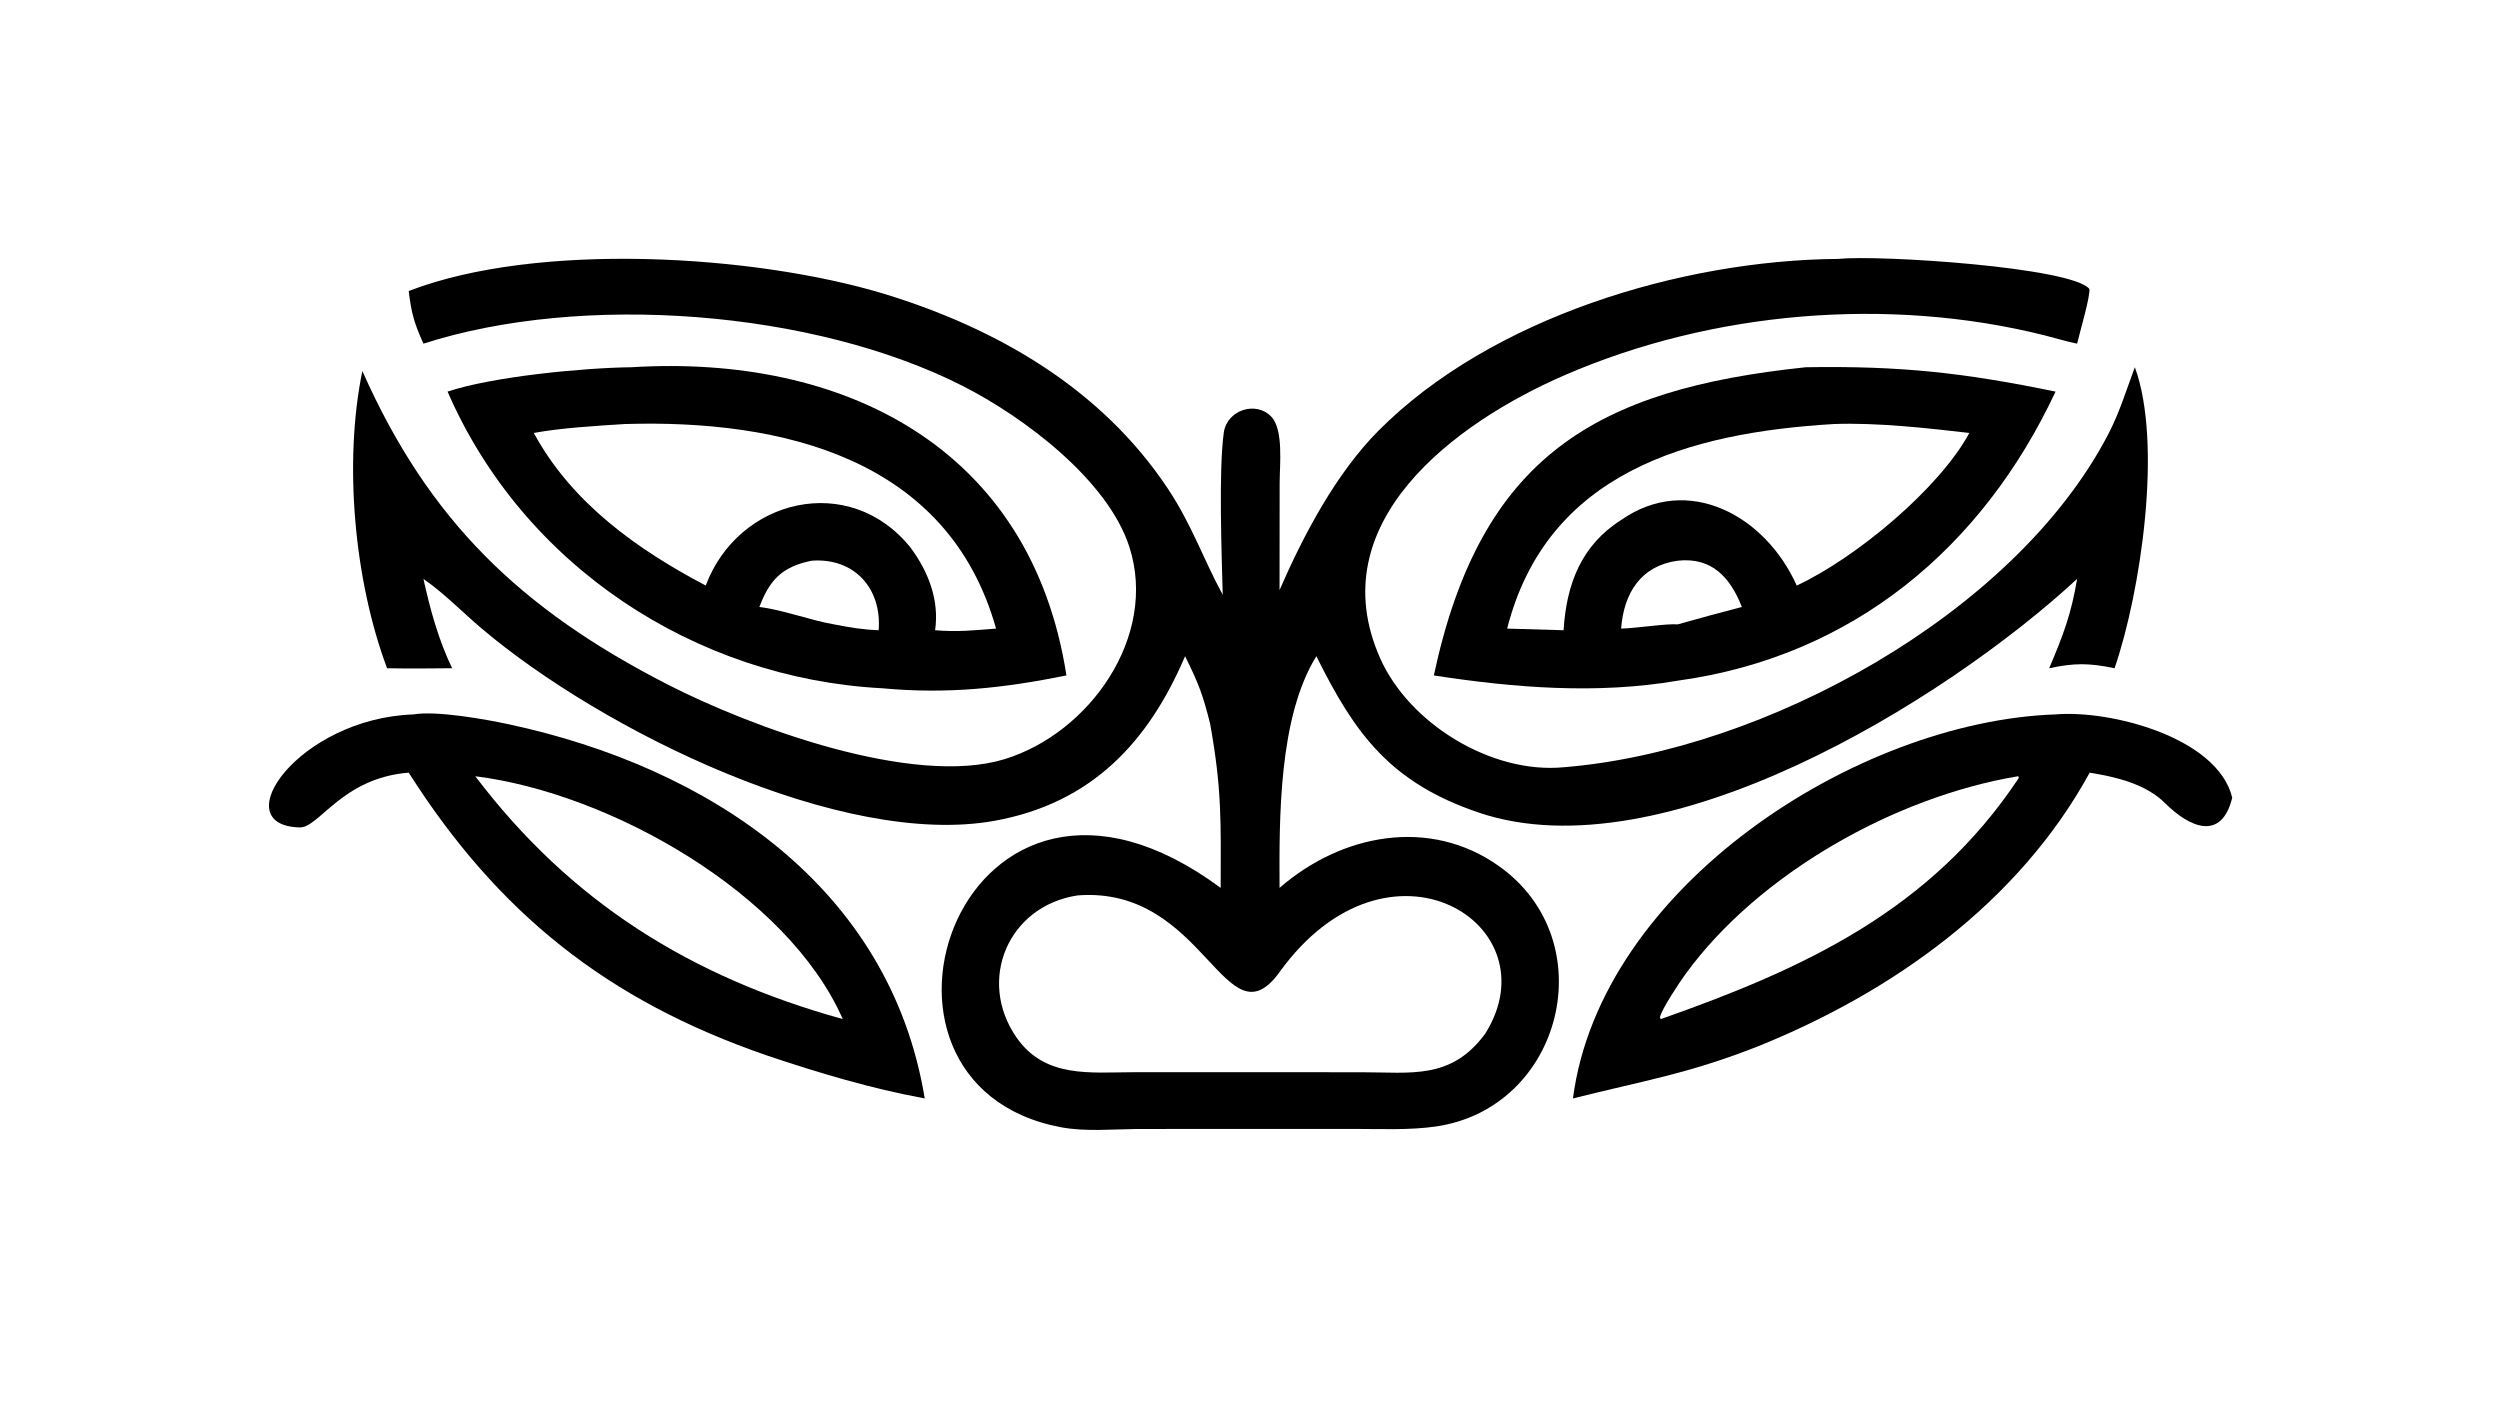
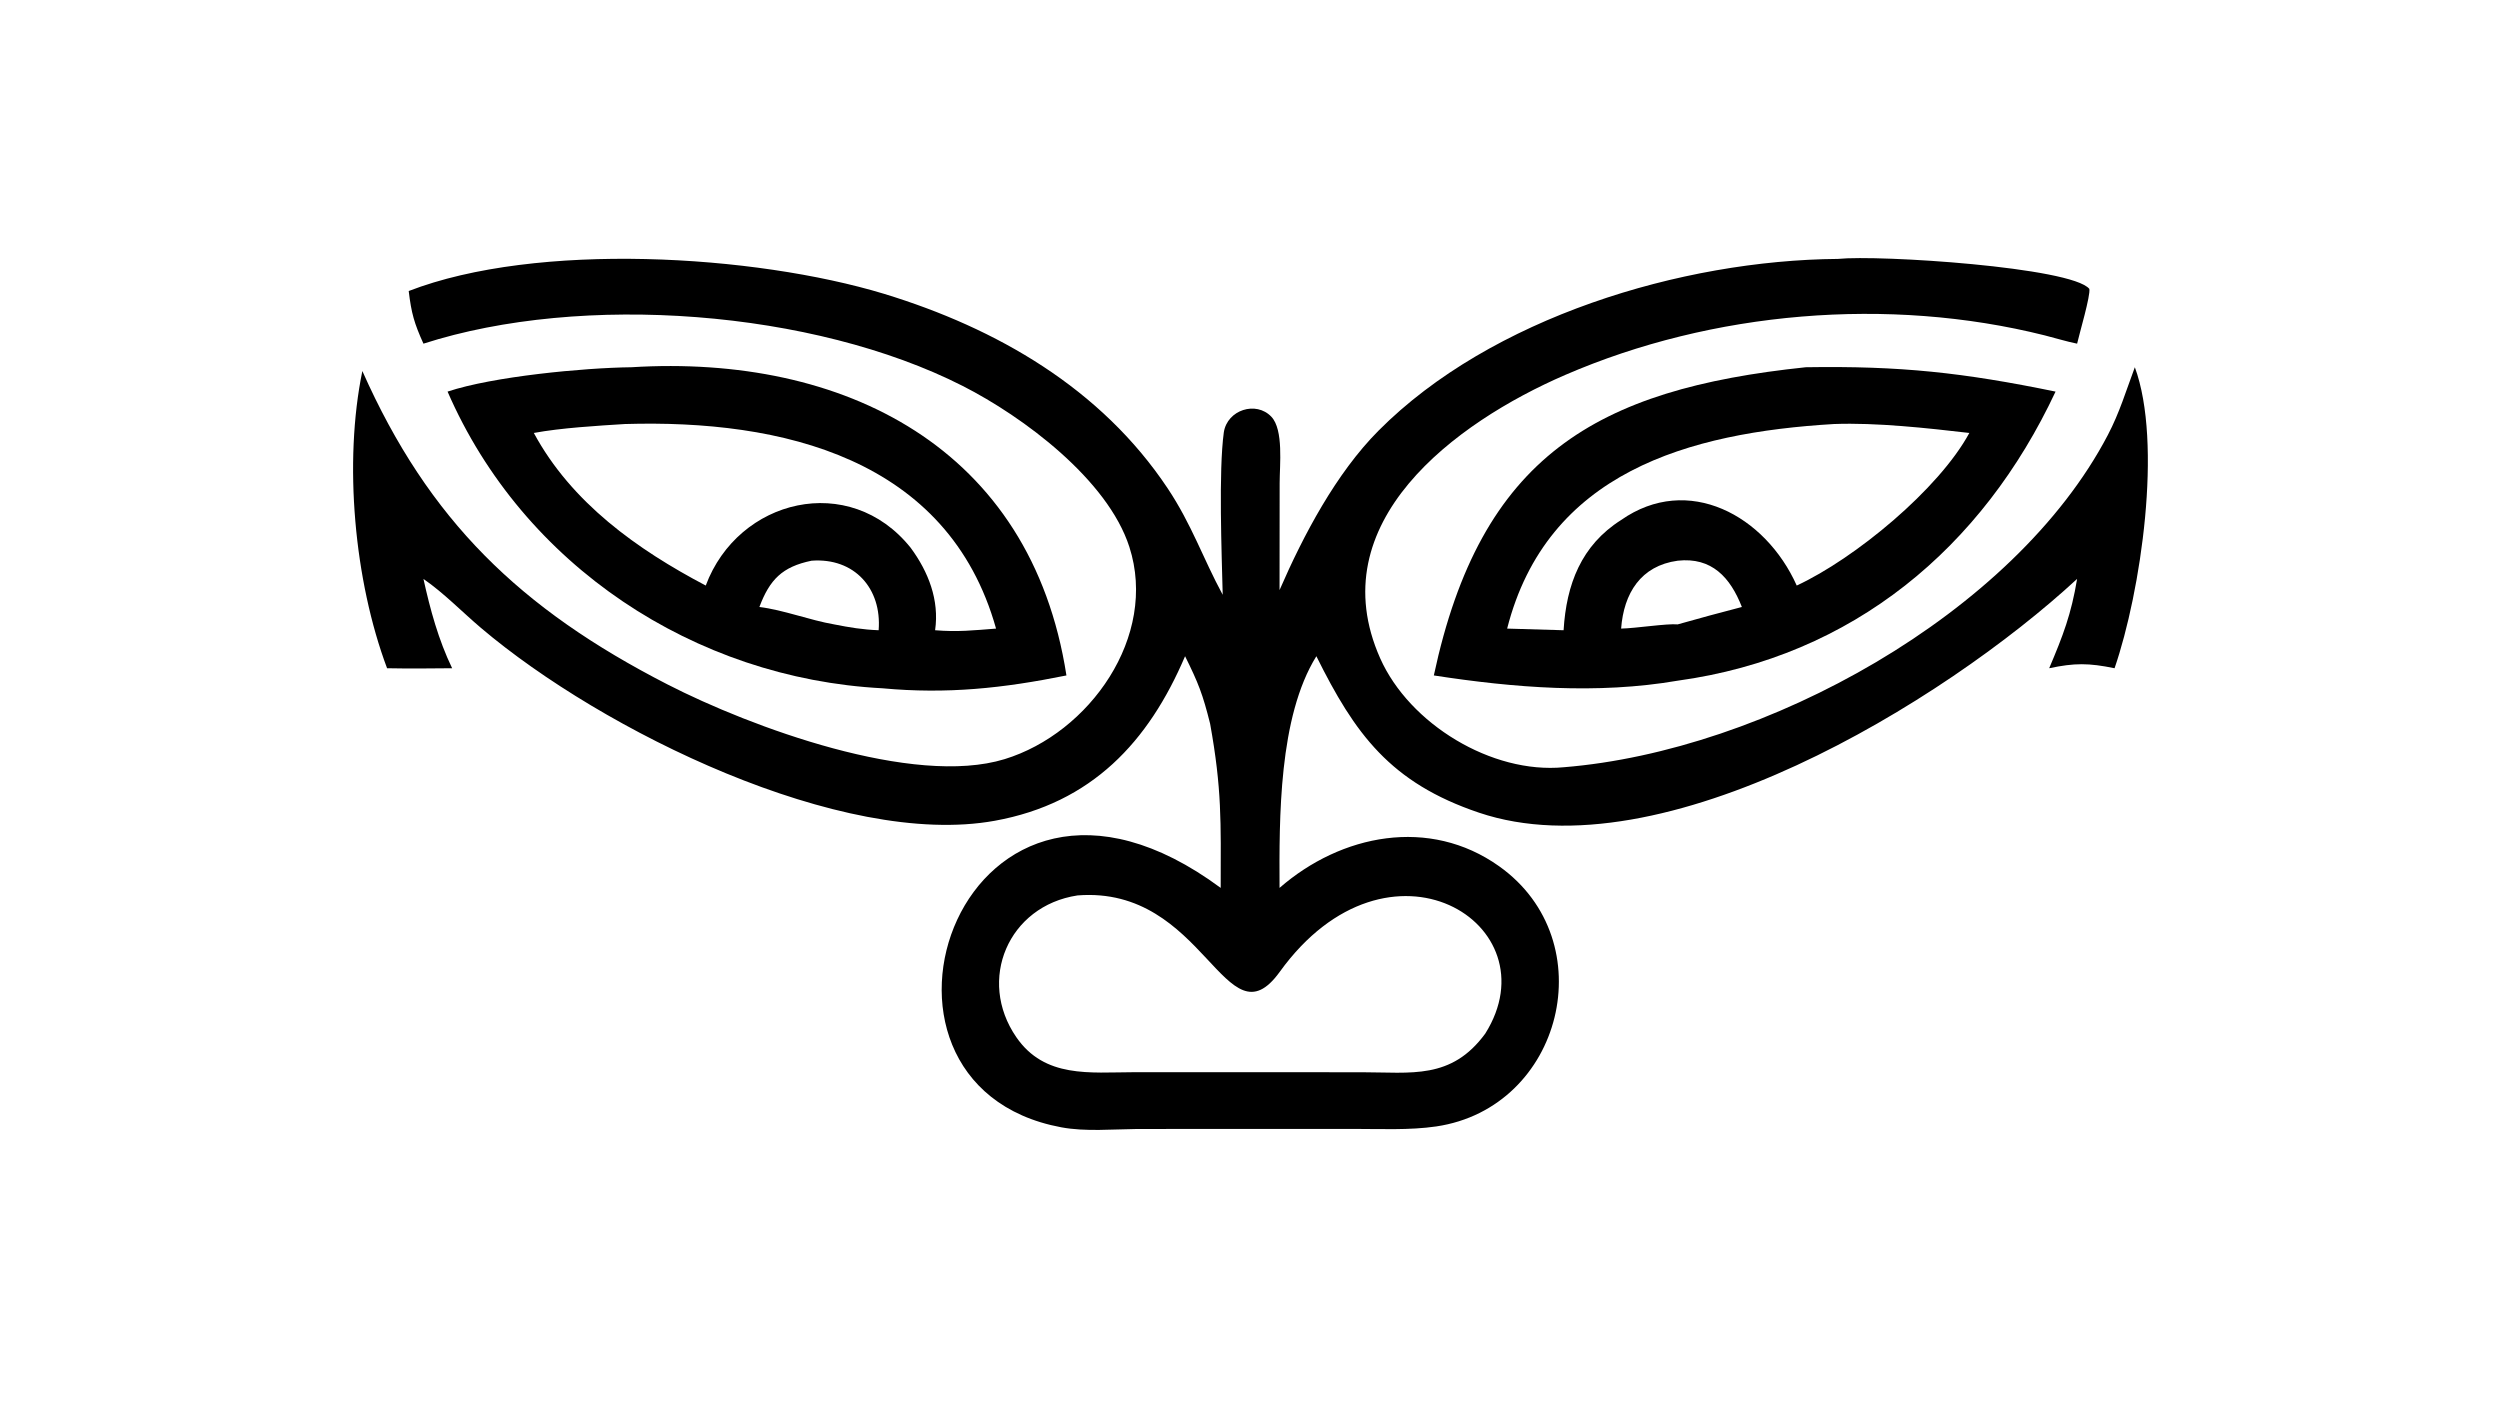
<svg xmlns="http://www.w3.org/2000/svg" width="3839" height="2160" viewBox="0 0 3839 2160">
  <path transform="matrix(4.219 0 0 4.219 6.10352e-05 0)" d="M668.954 94.236C683.972 92.698 753.929 97.248 760.462 105.142C760.954 107.516 756.828 121.456 756.011 125.084C752.175 124.319 748.009 123.016 744.156 122.052C687.365 107.829 623.284 113.263 569.652 136.483C529.66 153.798 480.338 190.161 502.36 239.627C512.974 263.466 542.965 281.788 569.179 279.254C642.352 273.335 733.127 223.464 767.196 158.332C771.477 150.161 773.825 142.223 777.024 133.664C787.216 161.379 779.203 215.404 769.644 243.221C760.219 241.285 755.089 241.266 745.847 243.221C750.907 231.299 753.883 223.54 756.011 210.707C707.353 255.661 605.011 318.281 538.317 295.793C505.993 284.893 493.111 267.064 479.121 238.844C465.354 261.023 465.608 297.859 465.719 323.17C488.159 303.623 520.264 297.234 545.635 315.284C583.942 342.536 568.747 403.215 522.736 409.995C513.064 411.42 502.185 410.885 492.374 410.889L413.97 410.917C404.978 411.007 395.072 411.945 386.301 410.313C302.061 394.639 350.143 253.522 444.299 323.17C444.353 298.868 444.743 287.234 440.453 263.435C437.754 252.616 436.181 248.639 431.334 238.844C418.056 269.991 397.419 292.311 362.069 298.737C306.522 308.833 219.228 266.029 175.071 228.554C168.176 222.702 161.542 215.831 154.122 210.707C156.611 221.954 159.554 232.795 164.562 243.221C156.708 243.305 148.734 243.378 140.886 243.221C128.932 211.318 125.026 168.322 131.887 135.043C156.013 189.354 189.281 221.599 242.997 249.136C273.147 264.592 332.375 286.528 365.662 276.304C396.544 266.819 421.548 231.636 411.057 199.07C403.163 174.563 372.454 151.685 350.404 140.478C296.009 112.833 211.982 106.472 154.122 125.084C150.76 117.622 149.734 114.05 148.759 105.923C195.484 87.862 274.488 92.627 321.77 106.944C362.789 119.47 400.785 141.369 425.003 177.753C433.778 190.936 437.848 203.214 445.03 216.486C444.678 201.697 443.493 171.534 445.442 157.306C446.725 149.179 457.152 145.82 462.729 151.669C467.237 156.397 465.759 169.274 465.755 175.852L465.719 214.777C474.427 194.74 486.309 172.266 501.744 156.749C542.678 115.598 612.04 94.686 668.954 94.236ZM540.586 376.211C565.602 336.409 505.477 298.751 465.787 353.729C446.032 381.094 438.647 322.253 392.182 325.909C366.971 329.742 355.562 356.672 369.903 377.499C380.24 392.512 396.703 390.296 412.66 390.253L495.509 390.265C513.708 390.283 528.228 393.05 540.586 376.211Z" />
  <path transform="matrix(4.219 0 0 4.219 6.10352e-05 0)" d="M657.258 133.664C691.73 133.118 714.456 135.607 748.167 142.531C721.567 199.323 674.482 238.969 610.631 247.751C581.319 252.78 551.054 250.342 521.875 245.844C538.935 165.998 580.921 141.665 657.258 133.664ZM590.044 189.269C614.391 172.251 642.542 187.598 653.96 213.124C675.193 203.257 705.677 178.085 716.787 157.585C701.451 155.811 682.957 153.756 667.502 154.335C614.537 157.492 563.061 171.947 548.556 228.791L569.105 229.389C570.107 212.729 575.505 198.478 590.044 189.269ZM590.044 228.791C595.428 228.677 606.763 226.886 610.631 227.261C618.382 225.04 626.195 222.97 633.995 220.927C629.795 210.193 623.049 202.714 610.631 204.082C597.192 205.913 591.008 215.935 590.044 228.791Z" />
  <path transform="matrix(4.219 0 0 4.219 6.10352e-05 0)" d="M229.819 133.664C306.957 128.9 375.281 162.754 388.152 245.844C365.096 250.501 344.739 252.699 321.147 250.516C252.849 246.923 190.405 205.856 162.901 142.531C179.41 137.029 212.323 133.878 229.819 133.664ZM256.873 213.124C268.67 181.493 309.233 171.597 331.47 199.387C337.896 208.112 341.936 218.381 340.352 229.389C348.594 230.077 354.341 229.421 362.535 228.791C345.112 166.613 284.364 152.63 227.462 154.335C217.521 154.953 204.104 155.755 194.296 157.585C208.009 182.991 231.948 200.004 256.873 213.124ZM276.397 220.927C285.092 221.983 294.754 225.735 303.602 227.261C309.187 228.372 314.088 229.177 319.803 229.389C321.003 214.143 310.919 202.921 295.386 204.082C284.712 206.29 280.152 210.943 276.397 220.927Z" />
-   <path transform="matrix(4.219 0 0 4.219 6.10352e-05 0)" d="M150.471 260.025C158.874 258.59 176.731 261.802 185.095 263.598C257.984 279.243 323.9 322.673 336.579 399.801C317.136 396.231 297.867 390.484 279.153 384.17C220.923 364.138 181.223 332.265 148.759 281.23C124.613 283.09 116.103 301.296 109.166 301.154C81.441 300.588 108.583 261.494 150.471 260.025ZM306.736 370.912C286.716 325.29 222.211 288.671 172.996 282.535C207.789 328.449 251.581 355.641 306.736 370.912Z" />
-   <path transform="matrix(4.219 0 0 4.219 6.10352e-05 0)" d="M748.167 260.025C767.952 258.313 807.158 268.34 812.469 290.325C808.574 306.324 796.948 301.19 788.125 292.417C780.897 285.228 770.146 282.789 760.586 281.23C734.677 328.626 688.628 361.283 639.291 381.063C614.117 390.913 598.036 393.379 572.509 399.801C582.54 322.843 675.685 262.502 748.167 260.025ZM604.511 370.912C656.355 352.656 702.76 331.471 734.785 283.159L734.649 282.611L734.521 282.535C689.679 290.003 640.124 317.983 613.567 354.42C611.541 357.2 604.616 367.454 604.159 370.402L604.511 370.912Z" />
</svg>